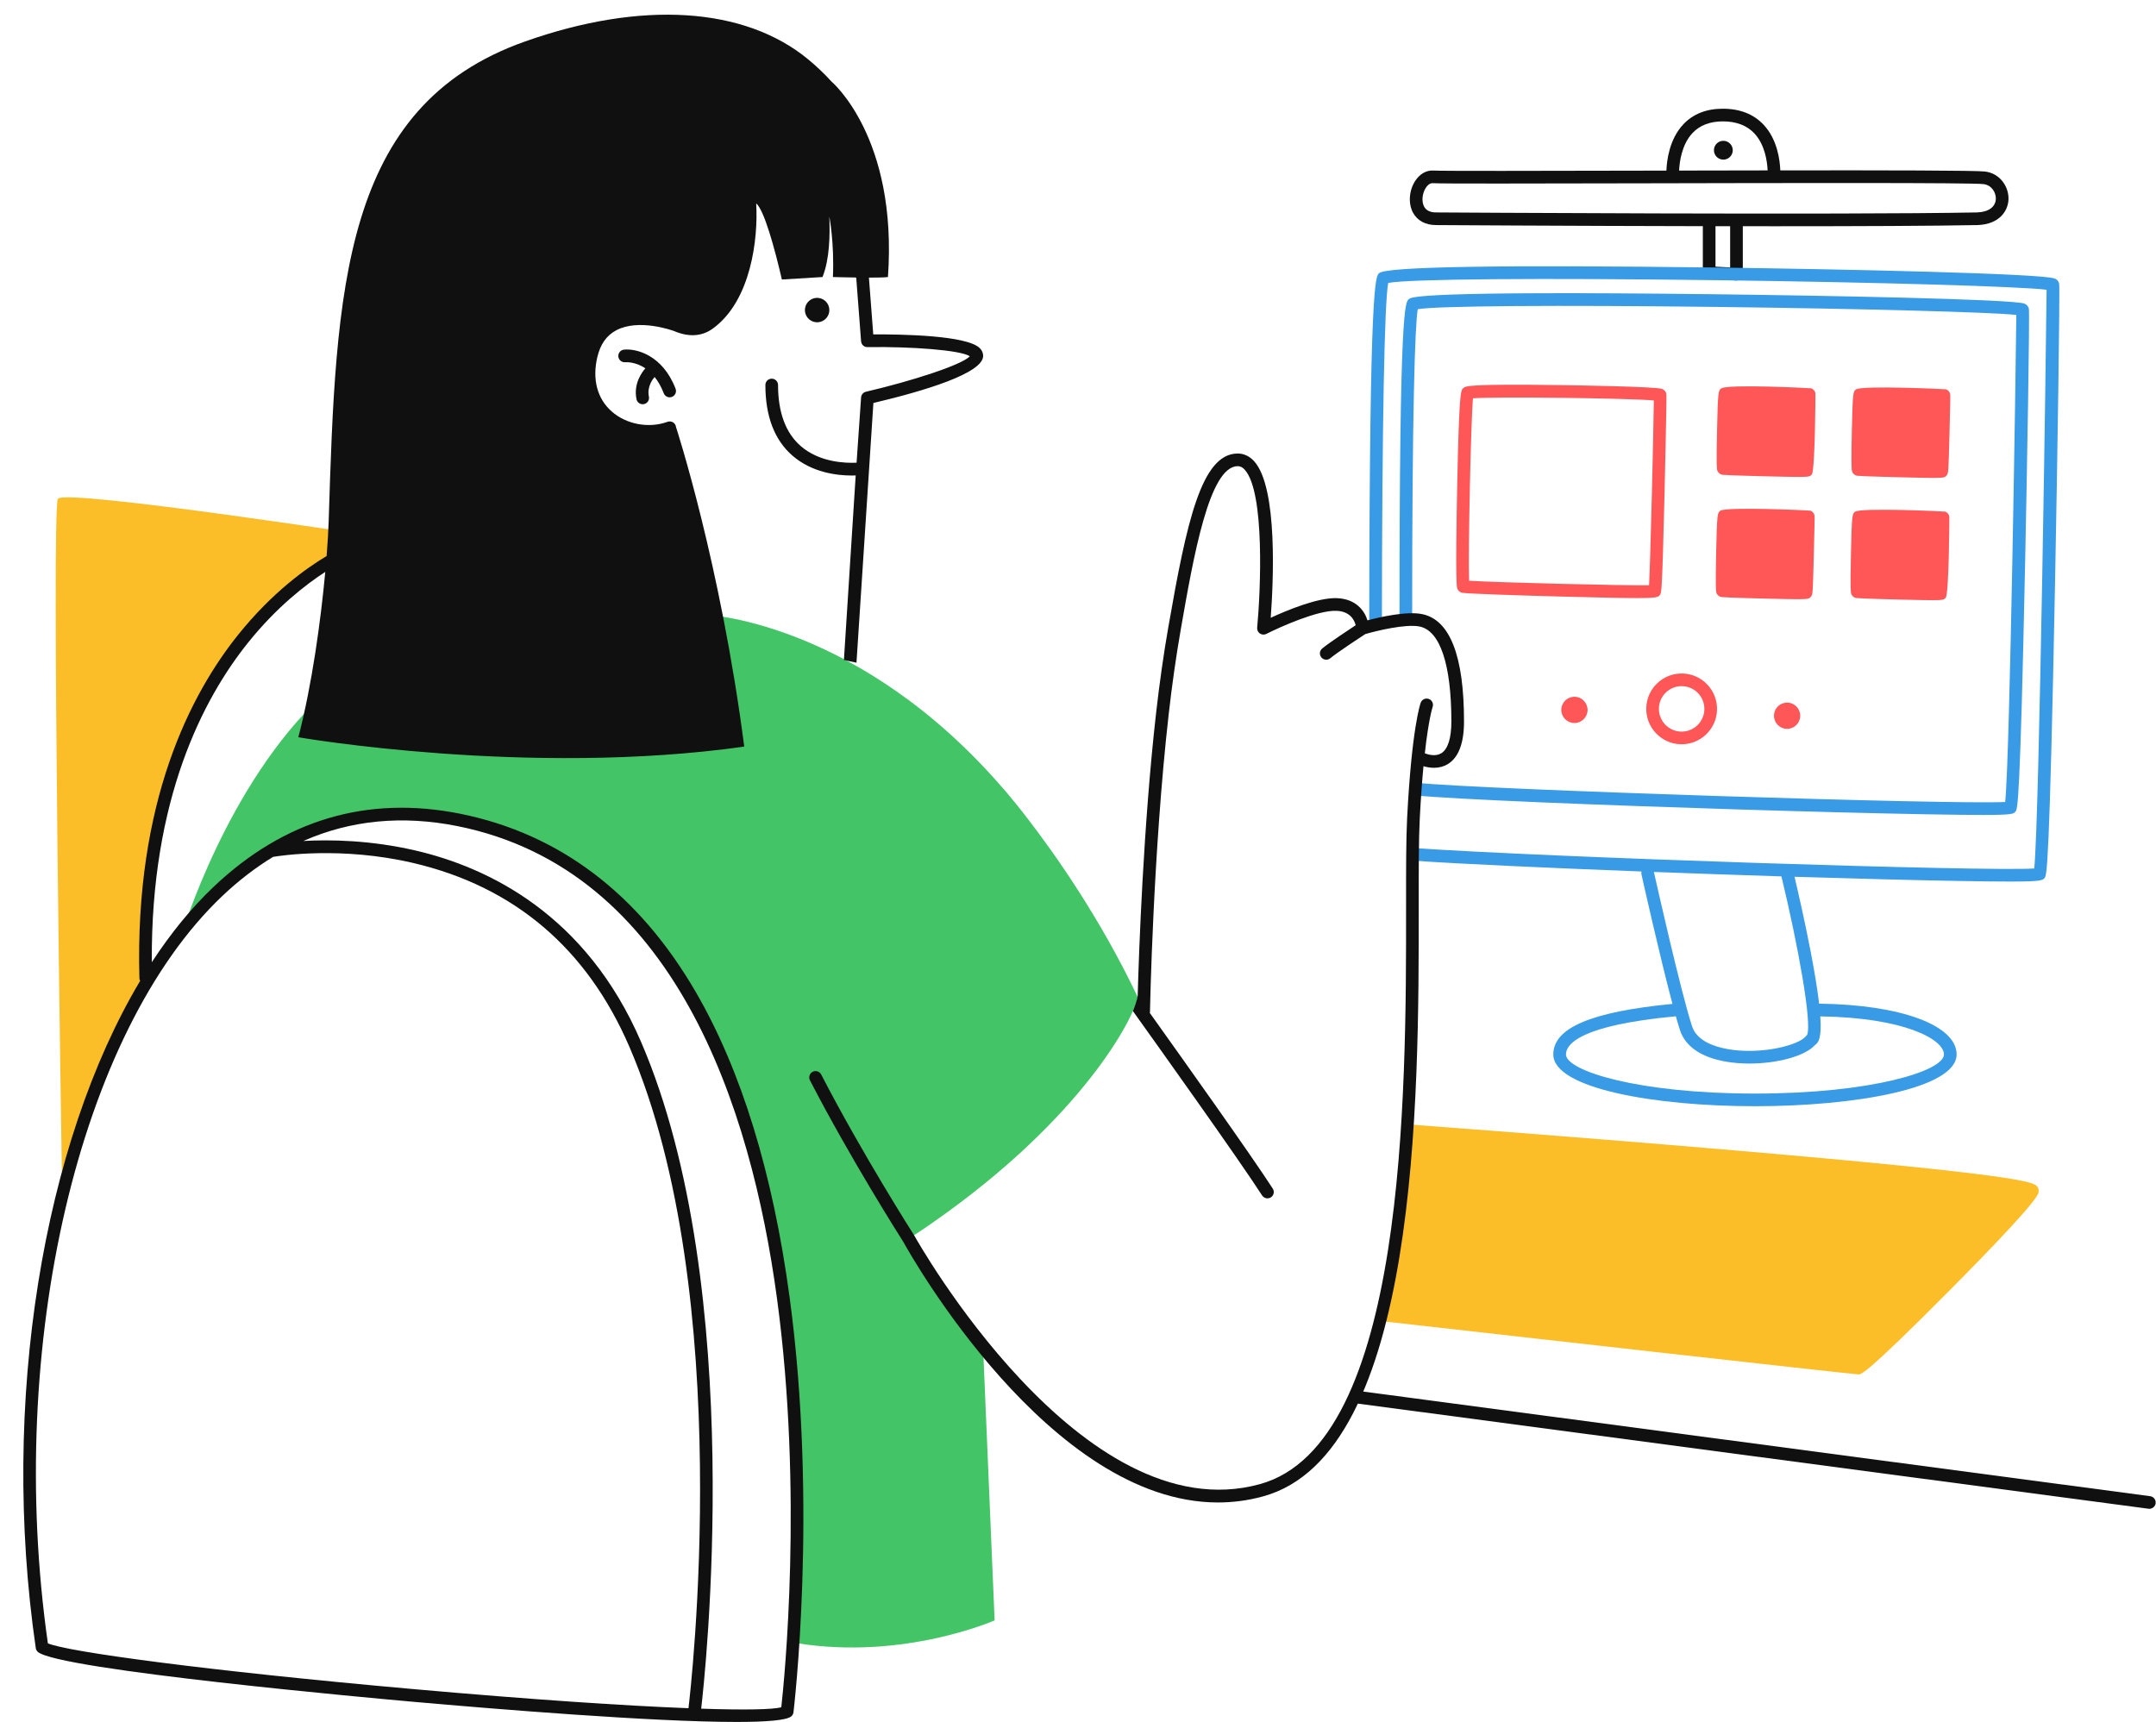
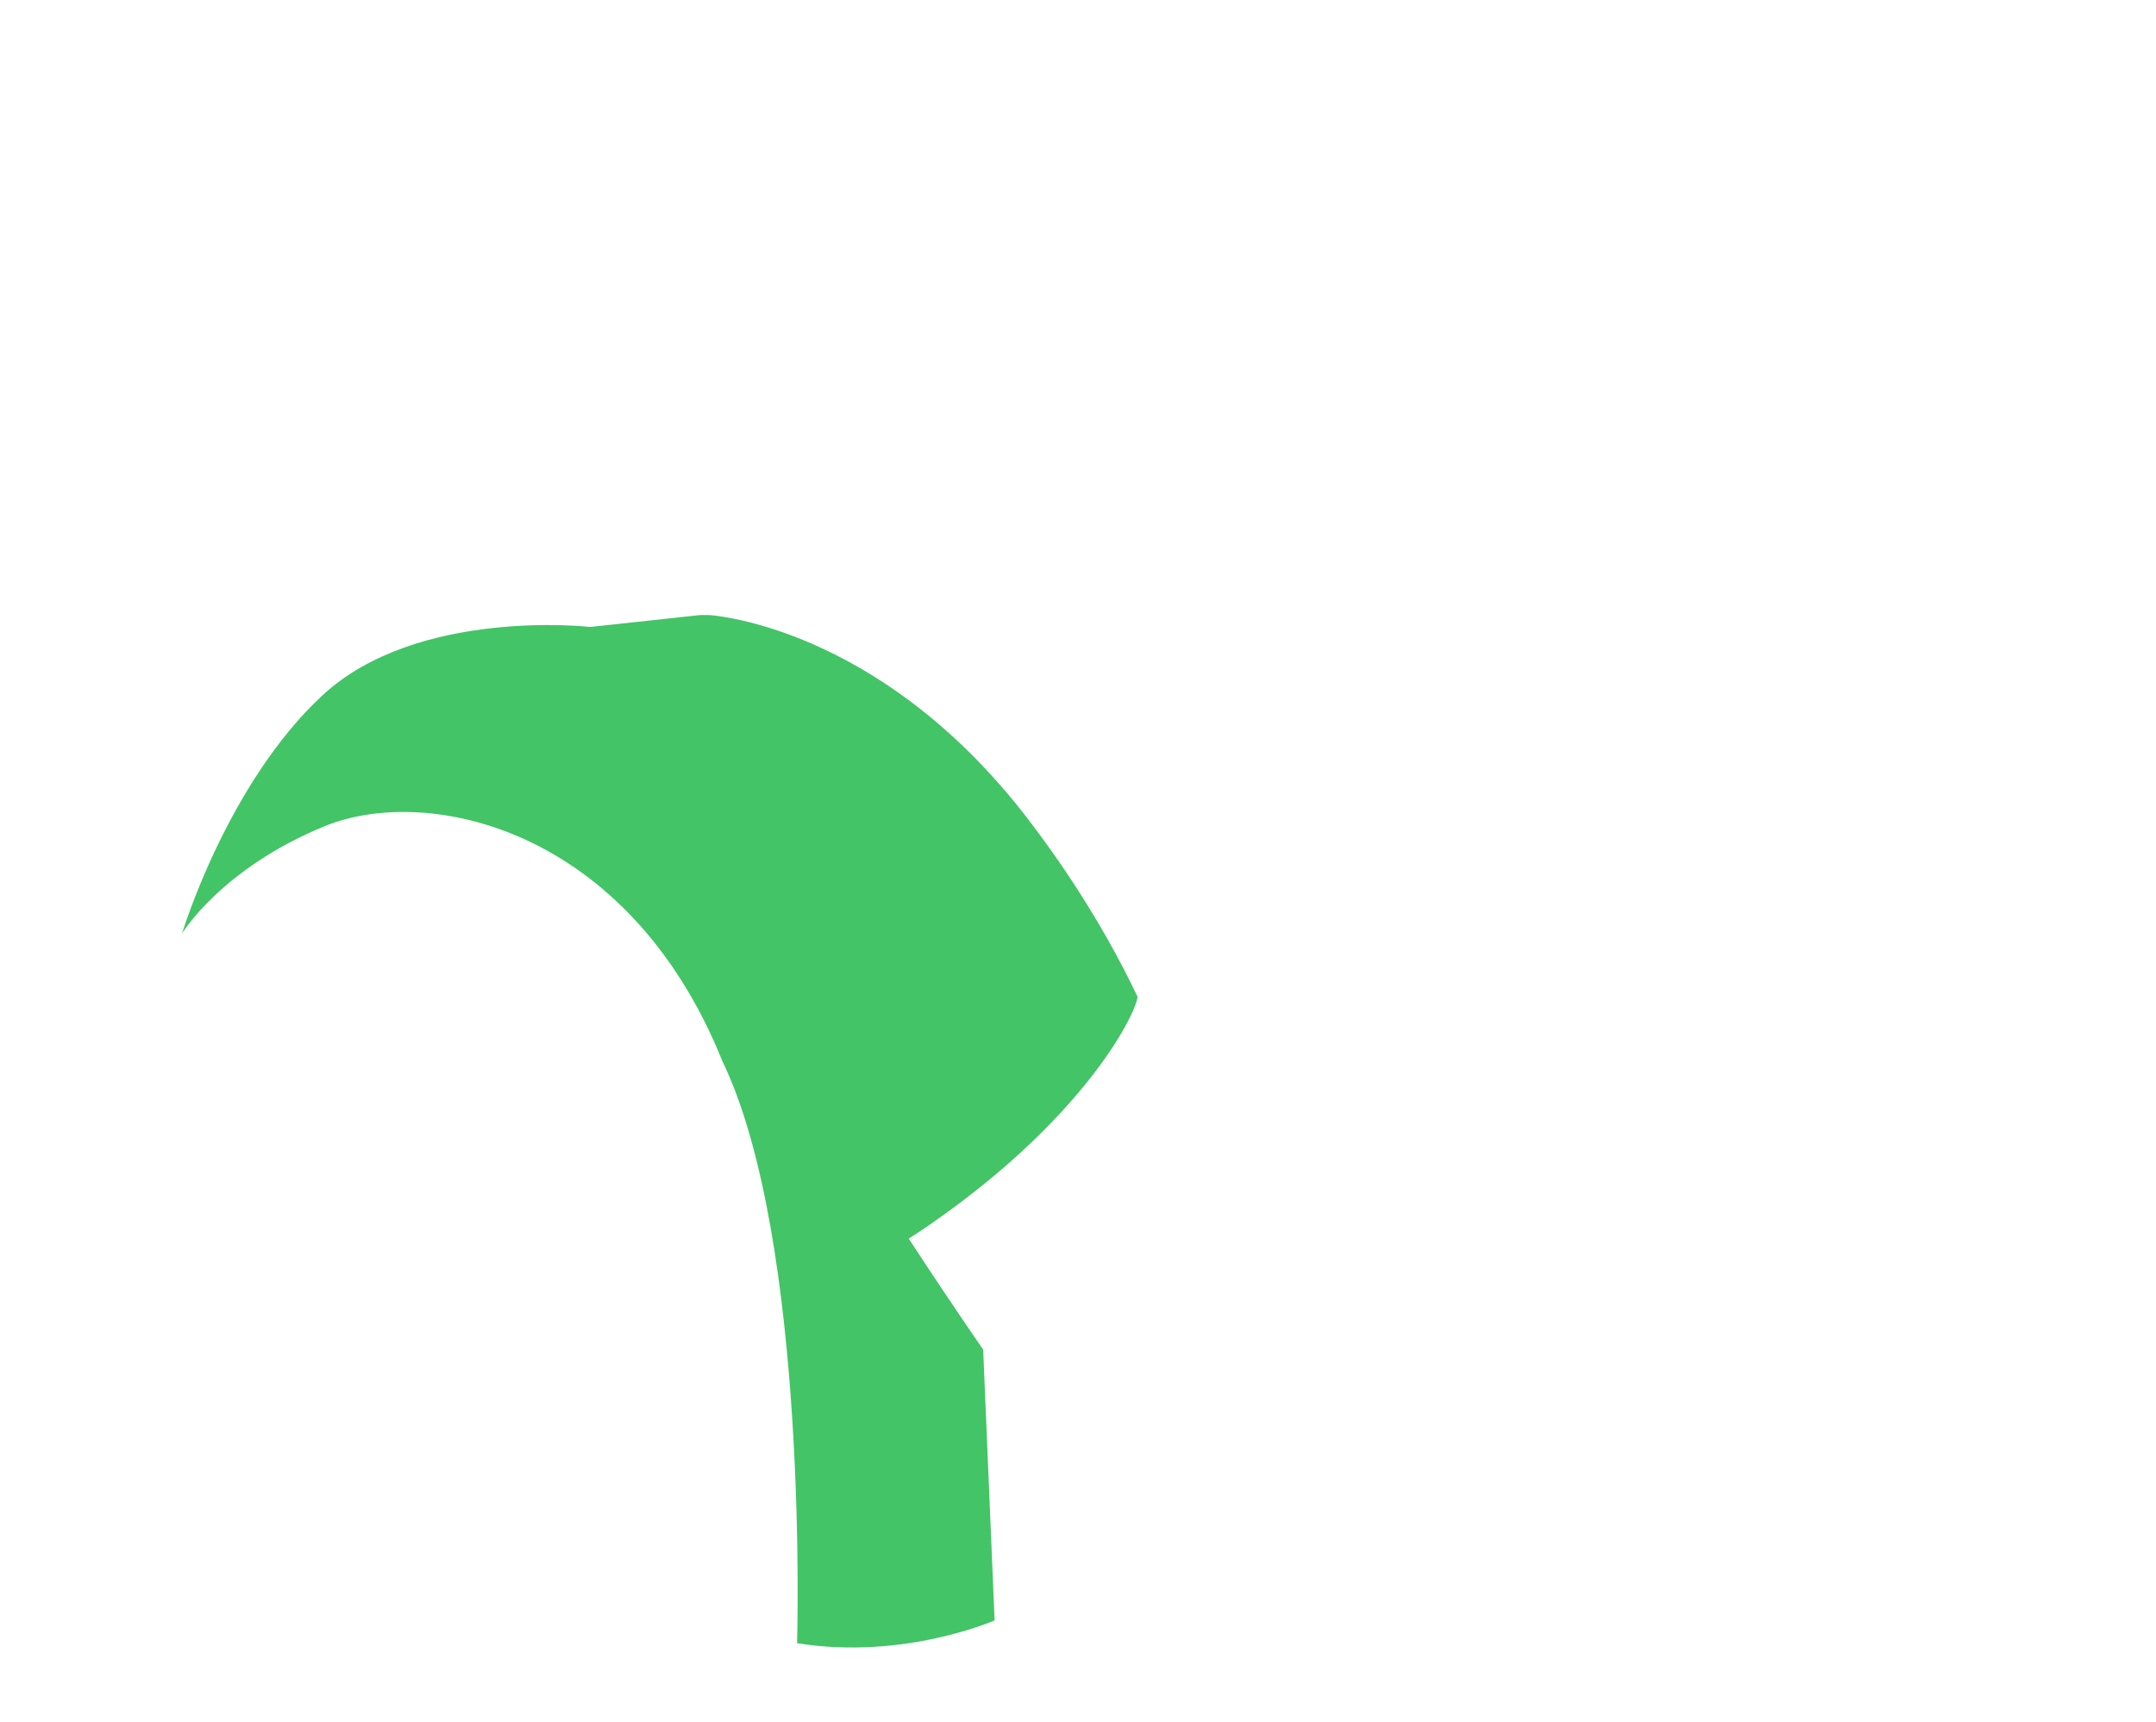
<svg xmlns="http://www.w3.org/2000/svg" fill="#000000" height="340" preserveAspectRatio="xMidYMid meet" version="1" viewBox="-4.6 -2.9 425.7 340.0" width="425.7" zoomAndPan="magnify">
  <g id="change1_1">
-     <path d="M387.324,30.97c-1.87-0.221-19.49-0.249-40.405-0.223c-0.077-2.07-0.593-6.116-3.284-9.001 c-1.966-2.107-4.68-3.176-8.065-3.176c-3.256,0-5.881,1.038-7.804,3.084c-2.732,2.908-3.255,7.058-3.336,9.134 c-1.703,0.004-3.401,0.007-5.085,0.011c-20.256,0.044-39.388,0.086-40.86-0.019 c-1.411-0.108-2.755,0.648-3.665,2.06c-1.22,1.89-1.394,4.462-0.423,6.256c0.848,1.568,2.451,2.438,4.513,2.451 c0.451,0.003,25.862,0.166,52.714,0.216v9.182c0,0.665,0.519,1.213,1.184,1.248l5.392,0.288 c0.022,0.002,0.044,0.002,0.066,0.002c0.319,0,0.627-0.122,0.86-0.343c0.249-0.236,0.39-0.564,0.39-0.907v-9.459 c2.275,0.002,4.544,0.003,6.792,0.003c15.869,0,30.727-0.058,39.575-0.231c4.356-0.167,6.004-2.833,6.092-5.067 C392.069,34.051,390.356,31.326,387.324,30.97z M329.596,23.358c1.431-1.518,3.44-2.288,5.974-2.288 c2.66,0,4.755,0.798,6.229,2.372c2.101,2.245,2.538,5.573,2.616,7.309c-5.705,0.008-11.609,0.02-17.478,0.032 C327.019,29.03,327.465,25.618,329.596,23.358z M337.014,49.916l-2.892-0.155v-7.993 c0.963,0.002,1.927,0.003,2.892,0.004V49.916z M385.809,39.048c-26.327,0.516-106.082,0.005-106.885,0 c-1.141-0.007-1.924-0.391-2.329-1.141c-0.539-0.995-0.399-2.59,0.324-3.711 c0.227-0.351,0.691-0.925,1.315-0.925c0.023,0,0.048,0.001,0.072,0.003c1.563,0.11,18.985,0.072,41.044,0.025 c29.03-0.065,65.164-0.143,67.682,0.153c1.595,0.188,2.494,1.637,2.443,2.929 C389.413,37.966,388.034,38.963,385.809,39.048z M335.725,24.907c-1.026-0.028-1.881,0.781-1.909,1.807 c-0.028,1.026,0.781,1.881,1.807,1.909c1.026,0.028,1.881-0.781,1.909-1.807 C337.56,25.79,336.751,24.936,335.725,24.907z M419.788,295.048c-0.056,0-0.11-0.004-0.167-0.011l-156.742-20.845 c-0.684-0.091-1.165-0.72-1.074-1.404c0.092-0.685,0.721-1.161,1.404-1.074l156.742,20.845 c0.684,0.091,1.165,0.72,1.074,1.404C420.941,294.591,420.404,295.048,419.788,295.048z" fill="#101011" />
-   </g>
+     </g>
  <g id="change2_1">
-     <path d="M401.976,53.136c-0.038-0.226-0.202-0.781-0.909-1.042c-2.685-0.991-41.552-1.839-67.022-2.167 c-42.486-0.546-64.804-0.176-66.326,1.103c-0.716,0.6-1.912,1.603-1.963,69.256 c-0.001,0.69,0.559,1.25,1.249,1.251h0.001c0.69,0,1.249-0.559,1.25-1.249c0.029-38.572,0.491-63.435,1.242-67.314 c3.966-0.787,29.76-1.005,65.368-0.536c31.749,0.417,59.503,1.234,64.633,1.88 c-0.079,9.924-1.435,104.534-2.439,114.283c-9.236,0.631-96.452-2.216-122.677-4.05 c-0.674-0.035-0.862,2.446-0.174,2.494c9.585,0.67,27.128,1.459,45.306,2.151 c-0.043,0.179-0.056,0.365-0.014,0.557c0.174,0.782,3.587,16.07,6.123,25.592 c-16.034,1.549-23.525,4.724-23.525,9.981c0,6.713,20.03,10.225,39.817,10.225s39.817-3.512,39.817-10.225 c0-5.775-11.107-9.845-27.15-10.027c-0.291-2.51-0.81-5.819-1.653-10.209c-1.203-6.269-2.637-12.451-3.205-14.849 c12.705,0.393,24.127,0.686,32.464,0.829c4.51,0.078,7.779,0.115,10.162,0.115c6.186,0,6.389-0.253,6.759-0.715 c0.402-0.504,0.954-1.193,2.066-58.833C401.624,88.509,402.157,54.221,401.976,53.136z M353.807,203.429 c0.619-0.411,1.307-1.25,1.013-5.618c16.626,0.23,24.413,4.556,24.413,7.514c0,3.226-14.197,7.725-37.317,7.725 s-37.317-4.499-37.317-7.725c0-2.058,2.826-5.766,21.694-7.536c0.293,1.037,0.567,1.962,0.812,2.722 c1.038,3.21,4.14,5.359,8.97,6.216c1.522,0.27,3.135,0.396,4.75,0.396 C346.322,207.123,351.834,205.661,353.807,203.429z M352.193,201.501c-0.074,0.06-0.142,0.128-0.2,0.204 c-1.438,1.84-8.948,3.722-15.481,2.561c-2.693-0.477-6.098-1.649-7.027-4.523 c-2.287-7.074-7.203-29.01-7.525-30.453c8.168,0.306,16.397,0.591,24.028,0.835 c0.386,0.012,0.766,0.024,1.15,0.036C350.422,183.718,353.248,199.346,352.193,201.501z M274.232,119.406 c-0.016-40.629,0.544-58.09,1.105-61.252c3.864-0.653,27.259-0.831,59.453-0.439 c28.678,0.35,53.792,1.033,58.732,1.576c-0.084,9.128-1.255,87.191-2.2,96.177 c-9.733,0.56-103.349-2.442-116.283-3.792c-0.677-0.071-0.946,2.415-0.26,2.486 c7.519,0.786,37.526,1.965,63.929,2.786c14.227,0.442,27.355,0.779,36.968,0.951 c5.132,0.091,8.727,0.135,11.263,0.135c5.846,0,6.046-0.231,6.399-0.643c0.433-0.501,0.922-1.068,1.937-49.852 c0.358-17.208,0.906-48.458,0.724-49.475c-0.077-0.431-0.453-0.846-0.862-1.002 c-2.393-0.916-40.909-1.613-60.941-1.853c-58.49-0.702-60.076,0.539-60.601,0.947 c-0.751,0.585-1.887,1.47-1.862,63.252c0,0.69,0.56,1.25,1.25,1.25c0,0,0,0,0.001,0 C273.673,120.656,274.232,120.097,274.232,119.406z" fill="#399be6" />
-   </g>
+     </g>
  <g id="change3_1">
-     <path d="M318.637,115.203c-2.747,0-7.276-0.098-14.842-0.296c-7.248-0.19-18.468-0.546-19.668-0.747 c-0.47-0.079-0.877-0.456-1.014-0.912c-0.35-1.162-0.089-15.447,0-19.798c0.385-18.946,0.705-19.244,1.19-19.695 c0-0.001,0-0.001,0-0.001c0.458-0.426,0.925-0.864,19.633-0.6c1.87,0.027,18.311,0.274,19.633,0.743 c0.439,0.156,0.798,0.572,0.863,1.034c0.084,0.605-0.365,19.412-0.369,19.602 c-0.472,19.441-0.588,19.602-0.898,20.033C322.861,114.989,322.705,115.203,318.637,115.203z M285.469,111.777 c5.42,0.352,30.424,0.979,35.536,0.895c0.286-5.273,0.888-30.962,0.942-36.498 c-5.439-0.46-31.039-0.768-35.708-0.424C285.816,80.515,285.264,106.451,285.469,111.777z M285.602,75.825 L285.602,75.825L285.602,75.825z M286.323,75.084 M350.57,91.282c-1.275,0-3.262-0.048-6.418-0.124 c-0.079-0.002-7.919-0.192-8.664-0.303c-0.488-0.073-0.899-0.447-1.031-0.923c-0.047-0.166-0.186-0.67-0.026-7.924 c0.169-7.671,0.264-7.75,0.789-8.185l0.001-0.001c1.116-0.925,17.704-0.081,17.827-0.035 c0.419,0.157,0.735,0.536,0.808,0.978c0.021,0.133-0.077,15.23-0.703,16.004 C352.849,91.143,352.737,91.282,350.57,91.282z M377.188,91.476c-1.275,0-3.262-0.048-6.422-0.124 c-0.079-0.002-7.92-0.192-8.664-0.303c-0.488-0.073-0.9-0.448-1.032-0.924c-0.124-0.447-0.133-3.113-0.026-7.925 c0.169-7.669,0.265-7.75,0.792-8.185l0,0c1.035-0.856,17.707-0.079,17.828-0.032 c0.42,0.159,0.736,0.54,0.806,0.983c0.034,0.214-0.015,2.822-0.144,7.75c-0.206,7.812-0.206,7.812-0.561,8.251 C379.462,91.339,379.348,91.476,377.188,91.476z M350.398,115.429c-1.275,0-3.263-0.048-6.423-0.124 c-0.079-0.002-7.92-0.192-8.663-0.303c-0.487-0.073-0.899-0.447-1.031-0.922c-0.047-0.166-0.188-0.671-0.027-7.925 c0.169-7.67,0.265-7.75,0.792-8.185l0,0c1.034-0.856,17.706-0.079,17.828-0.032 c0.42,0.159,0.736,0.54,0.806,0.983c0.034,0.214-0.015,2.822-0.144,7.75c-0.206,7.812-0.206,7.812-0.561,8.251 C352.672,115.292,352.558,115.429,350.398,115.429z M335.842,98.932h0.01H335.842z M377.014,115.624 c-1.274,0-3.263-0.048-6.424-0.124c-0.079-0.002-7.92-0.192-8.664-0.303c-0.487-0.073-0.898-0.446-1.031-0.921 c-0.046-0.166-0.186-0.668-0.026-7.924c0.169-7.672,0.264-7.751,0.789-8.187c0.001-0.001,0.001-0.001,0.002-0.001 c1.033-0.856,17.705-0.079,17.828-0.033c0.42,0.159,0.735,0.54,0.806,0.983c0.019,0.12-0.065,15.213-0.705,16.001 C379.287,115.486,379.176,115.624,377.014,115.624z M327.63,130.098c-3.852-0.106-7.073,2.942-7.178,6.795 s2.943,7.073,6.795,7.178c3.852,0.106,7.073-2.942,7.178-6.795S331.482,130.204,327.63,130.098z M327.315,141.572 c-2.475-0.068-4.432-2.136-4.364-4.611c0.068-2.475,2.136-4.432,4.611-4.364c2.475,0.068,4.432,2.136,4.364,4.611 C331.858,139.683,329.79,141.64,327.315,141.572z M348.331,135.847c-1.431-0.039-2.624,1.089-2.663,2.521 c-0.039,1.431,1.089,2.624,2.521,2.663c1.431,0.039,2.624-1.089,2.663-2.521 C350.891,137.079,349.762,135.887,348.331,135.847z M306.343,134.695c-1.431-0.039-2.624,1.089-2.663,2.521 c-0.039,1.431,1.089,2.624,2.521,2.663c1.431,0.039,2.624-1.089,2.663-2.521 C308.903,135.927,307.775,134.734,306.343,134.695z" fill="#ff5757" />
-   </g>
+     </g>
  <g id="change4_1">
-     <path d="M72.96,103.559c0,0-16.907-2.56-36.13,28.956c-11.319,18.556-15.13,50.217-11.87,57.783 c-8.217,13.043-17.348,38.253-17.348,38.253S5.526,97.689,6.83,95.602c1.304-2.087,65.478,7.826,65.478,7.826 L72.96,103.559z M72.96,103.559c0,0-16.907-2.56-36.13,28.956c-11.319,18.556-15.13,50.217-11.87,57.783 c-8.217,13.043-17.348,38.253-17.348,38.253S5.526,97.689,6.83,95.602c1.304-2.087,65.478,7.826,65.478,7.826 L72.96,103.559z M397.703,231.487c-0.628-0.9-1.578-2.262-62.774-7.468c-29.967-2.55-60.077-4.78-60.378-4.803 c-0.696-0.043-1.288,0.468-1.339,1.155c-0.051,0.689-1.469,20.471-1.241,21.122l-4.281,15.186 c-0.207,0.659,0.416,1.305,1.102,1.383c15.423,1.744,92.419,10.442,93.603,10.442c0.485,0,1.496,0,18.186-16.82 c7.61-7.671,16.793-17.201,17.319-19.042C398.005,232.281,397.918,231.796,397.703,231.487z" fill="#fbbe28" />
-   </g>
+     </g>
  <g id="change5_1">
    <path d="M178.276,239.425c-1.14,0.777-2.288,1.537-3.447,2.264 c8.87,13.565,14.697,21.913,14.697,21.913l2.259,53.478c0,0-17.872,7.902-39.002,4.511 c0,0,2.404-79.315-14.737-114.924c-18.587-46.174-58.268-54.738-78.616-46.39 c-20.348,8.348-28.08,21.151-28.08,21.151s8.87-29.478,27.652-46.956c18.783-17.478,52.956-13.565,52.956-13.565 l21.652-2.348h1.826c0,0,29.963,1.649,58.112,34.342l0.006-0.003c0,0,0.95,1.075,2.552,3.063 c0.264,0.326,0.527,0.658,0.79,0.99c0.211,0.266,0.429,0.542,0.655,0.833c0.28,0.358,0.559,0.716,0.838,1.081 c5.366,6.969,14.242,19.548,21.632,35.086c-0.537,3.927-10.831,23.883-40.235,44.425 c-0.396,0.279-0.793,0.558-1.192,0.831c-0.109,0.075-0.212,0.15-0.322,0.225 C178.277,239.429,178.277,239.427,178.276,239.425z M178.276,239.425c-1.14,0.777-2.288,1.537-3.447,2.264 c8.87,13.565,14.697,21.913,14.697,21.913l2.259,53.478c0,0-17.872,7.902-39.002,4.511 c0,0,2.404-79.315-14.737-114.924c-18.587-46.174-58.268-54.738-78.616-46.39 c-20.348,8.348-28.08,21.151-28.08,21.151s8.87-29.478,27.652-46.956c18.783-17.478,52.956-13.565,52.956-13.565 l21.652-2.348h1.826c0,0,29.963,1.649,58.112,34.342l0.006-0.003c0,0,0.95,1.075,2.552,3.063 c0.264,0.326,0.527,0.658,0.79,0.99c0.211,0.266,0.429,0.542,0.655,0.833c0.28,0.358,0.559,0.716,0.838,1.081 c5.366,6.969,14.242,19.548,21.632,35.086c-0.537,3.927-10.831,23.883-40.235,44.425 c-0.396,0.279-0.793,0.558-1.192,0.831c-0.109,0.075-0.212,0.15-0.322,0.225 C178.277,239.429,178.277,239.427,178.276,239.425z" fill="#43c466" />
  </g>
  <g id="change1_2">
-     <path d="M132.819,193.062c-11.283-19.458-26.951-31.325-46.568-35.272 c-18.336-3.667-34.712,1.19-48.676,14.434c-4.408,4.18-8.482,9.196-12.2,14.887 c-0.223-32.208,10.132-52.051,19.017-63.119c5.592-6.966,11.298-11.402,15.232-13.956 c-0.881,9.542-2.609,22.29-5.316,32.652c0,0,45.386,7.878,88.043,1.848c-4.696-36.283-13.469-63.089-13.469-63.089 c-0.038-0.384-0.251-0.729-0.578-0.934c-0.327-0.205-0.729-0.249-1.093-0.117c-3.705,1.345-8.146,0.518-11.05-2.059 c-2.843-2.523-3.846-6.322-2.824-10.697c0.596-2.553,1.817-4.29,3.734-5.312 c4.41-2.351,10.988-0.013,11.399,0.137c2.926,1.247,5.503,1.088,7.658-0.468 c7.562-5.464,8.997-17.753,8.582-24.732c1.564,1.292,3.629,8.792,5.074,15.032l8.022-0.489 c1.416-3.553,1.482-8.208,1.347-11.934c0,0,1.001,5.087,0.708,11.934c0,0,2.144,0.063,4.559,0.096 c0.018,0.066,0.036,0.13,0.055,0.199l0.947,12.388c0.051,0.658,0.607,1.184,1.264,1.155 c8.55-0.122,18.363,0.576,20.207,1.808c-1.552,1.709-11.576,4.93-20.507,7.004 c-0.535,0.124-0.926,0.584-0.964,1.132l-0.89,12.882c-2.131,0.103-7.279-0.031-11.017-3.276 c-2.978-2.586-4.489-6.646-4.489-12.067c0-0.69-0.56-1.25-1.25-1.25s-1.25,0.56-1.25,1.25 c0,6.188,1.806,10.888,5.367,13.97c3.87,3.349,8.812,3.905,11.671,3.905c0.288,0,0.551-0.006,0.793-0.015 l-2.325,36.423c0.635,0.146,1.672,0.407,2.48,0.553l3.339-51.283c10.1-2.389,21.674-5.876,21.674-9.307 c0-0.393-0.118-0.979-0.68-1.533c-2.581-2.545-15.521-2.733-21.02-2.708l-0.857-11.21 c1.637,0.001,3.096-0.027,3.758-0.115c1.956-27.652-11.173-38.628-11.173-38.628l0,0.001 c-1.399-1.544-2.943-3.016-4.632-4.404c-12.524-10.292-32.824-11.643-55.889-3.473 c-36.154,12.807-37.292,48.946-38.733,94.7c-0.057,1.808-0.191,4.165-0.407,6.898 c-4.045,2.409-10.721,7.178-17.352,15.402c-9.474,11.751-20.567,33.079-19.613,67.957 c0.005,0.194,0.064,0.37,0.147,0.532C3.932,222.877-4.606,273.915,2.463,322.548 c0.041,0.282,0.177,0.542,0.386,0.735c3.82,3.552,67.103,9.251,74.306,9.889c15.712,1.392,47.033,3.966,63.688,3.966 c5.867,0,9.915-0.319,10.818-1.122c0.227-0.202,0.373-0.48,0.41-0.782c0.049-0.399,4.847-40.412-0.767-81.985 C147.997,228.761,141.778,208.512,132.819,193.062z M77.039,330.652c-41.185-3.656-68.457-7.4-72.186-9.036 c-8.377-58.684,6.071-120.673,34.441-147.578c3.21-3.044,6.555-5.612,10.024-7.728 c1.334-0.227,13.46-2.115,27.649,1.2c19.97,4.668,34.341,16.89,42.713,36.325 c21.196,49.205,12.04,127.45,11.658,130.592C118.921,333.946,100.612,332.744,77.039,330.652z M149.668,334.241 c-1.691,0.45-7.065,0.565-15.82,0.277c0.658-5.577,9.235-82.679-11.87-131.671 c-10.858-25.206-30.21-34.465-44.532-37.792c-8.896-2.067-16.875-2.179-22.156-1.883 c9.363-4.126,19.555-5.115,30.469-2.931c42.861,8.623,57.951,55.495,63.062,93.297 C153.996,291.818,150.271,328.786,149.668,334.241z M126.458,74.757c0.191,0.497,0.665,0.802,1.167,0.802 c0.149,0,0.3-0.027,0.448-0.084c0.644-0.248,0.966-0.971,0.719-1.615c-2.567-6.683-7.785-7.97-10.193-7.716 c-0.683,0.072-1.174,0.681-1.108,1.364c0.067,0.683,0.673,1.185,1.361,1.123c0.126-0.013,1.981-0.141,3.977,1.206 c-0.538,0.596-2.407,2.94-1.753,6.091c0.123,0.59,0.643,0.997,1.223,0.997c0.085,0,0.17-0.009,0.255-0.026 c0.676-0.141,1.11-0.802,0.97-1.478c-0.417-2.011,0.827-3.538,1.131-3.876 C125.317,72.369,125.94,73.409,126.458,74.757z M276.24,118.379c-3.048-0.643-8.356,0.572-10.831,1.222 c-0.606-1.933-2.293-4.229-6.008-4.378c-3.783-0.164-9.944,2.417-13.101,3.872 c0.509-6.789,1.456-25.717-3.279-30.92c-0.904-0.993-2.023-1.518-3.235-1.518 c-7.185,0-10.091,13.579-13.704,34.296c-0.928,5.318-1.738,11.004-2.407,16.9 c-2.529,22.286-3.4,47.293-3.639,55.935c-0.173,0.977-0.688,2.339-0.946,2.967 c5.015,7.009,21.015,29.431,25.515,36.415c0.239,0.371,0.642,0.573,1.052,0.573c0.232,0,0.467-0.065,0.676-0.199 c0.581-0.374,0.748-1.147,0.374-1.728c-4.191-6.503-18.227-26.216-24.282-34.69c0.008-0.053,0.033-0.1,0.034-0.155 c0.006-0.314,0.612-31.628,3.7-58.837c0.663-5.847,1.466-11.483,2.386-16.752 c2.505-14.357,5.621-32.226,11.241-32.226c0.321,0,0.815,0.073,1.387,0.701c4.007,4.402,3.131,24.009,2.456,31.193 c-0.043,0.454,0.165,0.895,0.542,1.151c0.378,0.255,0.863,0.285,1.27,0.08c2.587-1.319,10.144-4.719,13.86-4.561 c2.7,0.108,3.526,1.845,3.779,2.842c-1.553,1.021-5.327,3.527-6.615,4.601c-0.53,0.442-0.603,1.23-0.16,1.761 c0.247,0.296,0.603,0.45,0.961,0.45c0.282,0,0.565-0.095,0.799-0.29c1.357-1.131,6.027-4.197,6.902-4.769 c2.225-0.652,8.04-2.06,10.758-1.49c4.024,0.848,6.243,7.5,6.247,18.734c0.001,3.316-0.689,5.49-1.993,6.288 c-1.125,0.689-2.583,0.269-3.25,0.012c0.76-6.824,1.518-9.08,1.538-9.137c0.233-0.647-0.1-1.361-0.746-1.598 c-0.646-0.236-1.366,0.096-1.603,0.744c-0.072,0.196-1.77,5.012-2.683,22.8 c-0.213,4.151-0.21,10.28-0.206,17.376c0.021,37.109,0.06,106.186-28.877,114.136 c-35.309,9.708-67.902-48.505-68.227-49.095c-0.007-0.013-0.02-0.019-0.027-0.032 c-0.007-0.012-0.007-0.026-0.015-0.037c-0.102-0.159-10.238-16.05-18.334-31.727 c-0.317-0.614-1.071-0.854-1.685-0.537s-0.854,1.07-0.537,1.684c7.995,15.483,17.953,31.149,18.425,31.889 c1.439,2.604,28.906,51.479,62.143,51.472c2.93-0.001,5.911-0.381,8.917-1.207 c30.775-8.455,30.736-78.772,30.715-116.548c-0.004-7.061-0.007-13.159,0.202-17.245 c0.213-4.152,0.47-7.576,0.737-10.392c1.211,0.355,3.099,0.613,4.796-0.414c2.13-1.288,3.209-4.126,3.208-8.434 C284.468,126.654,281.698,119.528,276.24,118.379z M159.021,59.123c0.437-1.259-0.229-2.634-1.488-3.071 c-1.259-0.437-2.634,0.229-3.071,1.488c-0.437,1.259,0.229,2.634,1.488,3.071 C157.208,61.048,158.583,60.382,159.021,59.123z" fill="#101011" />
-   </g>
+     </g>
</svg>